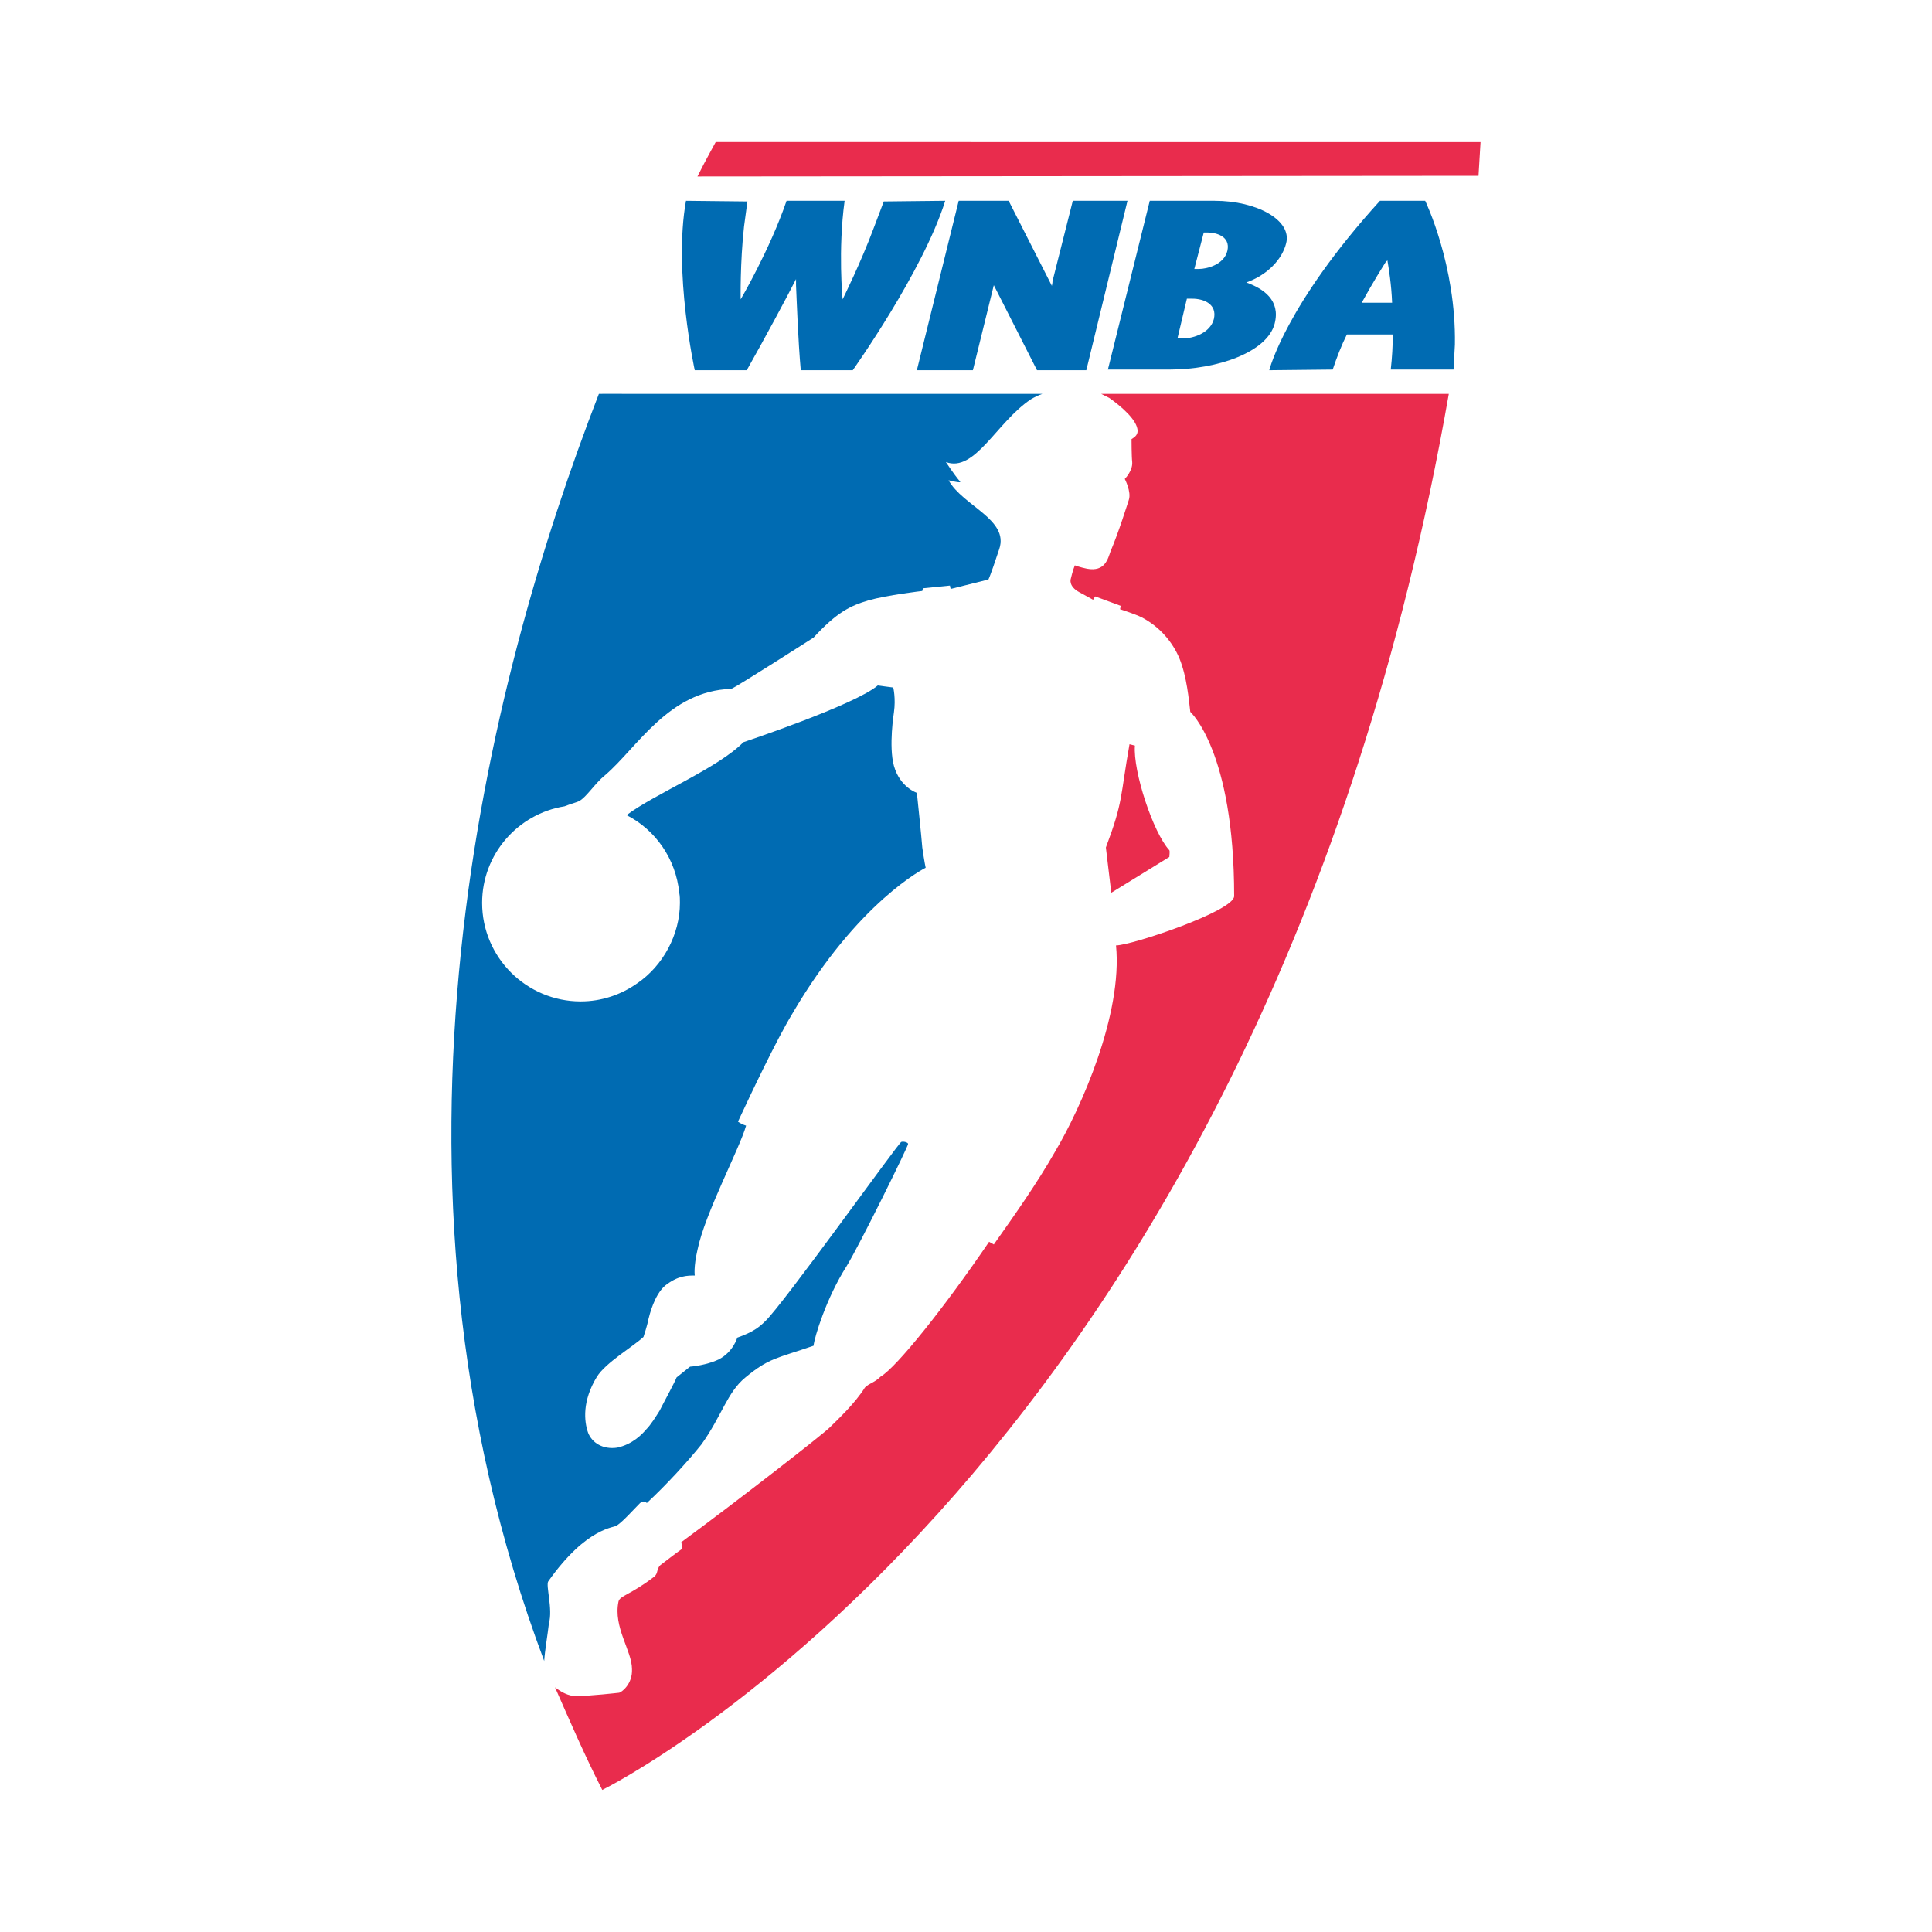
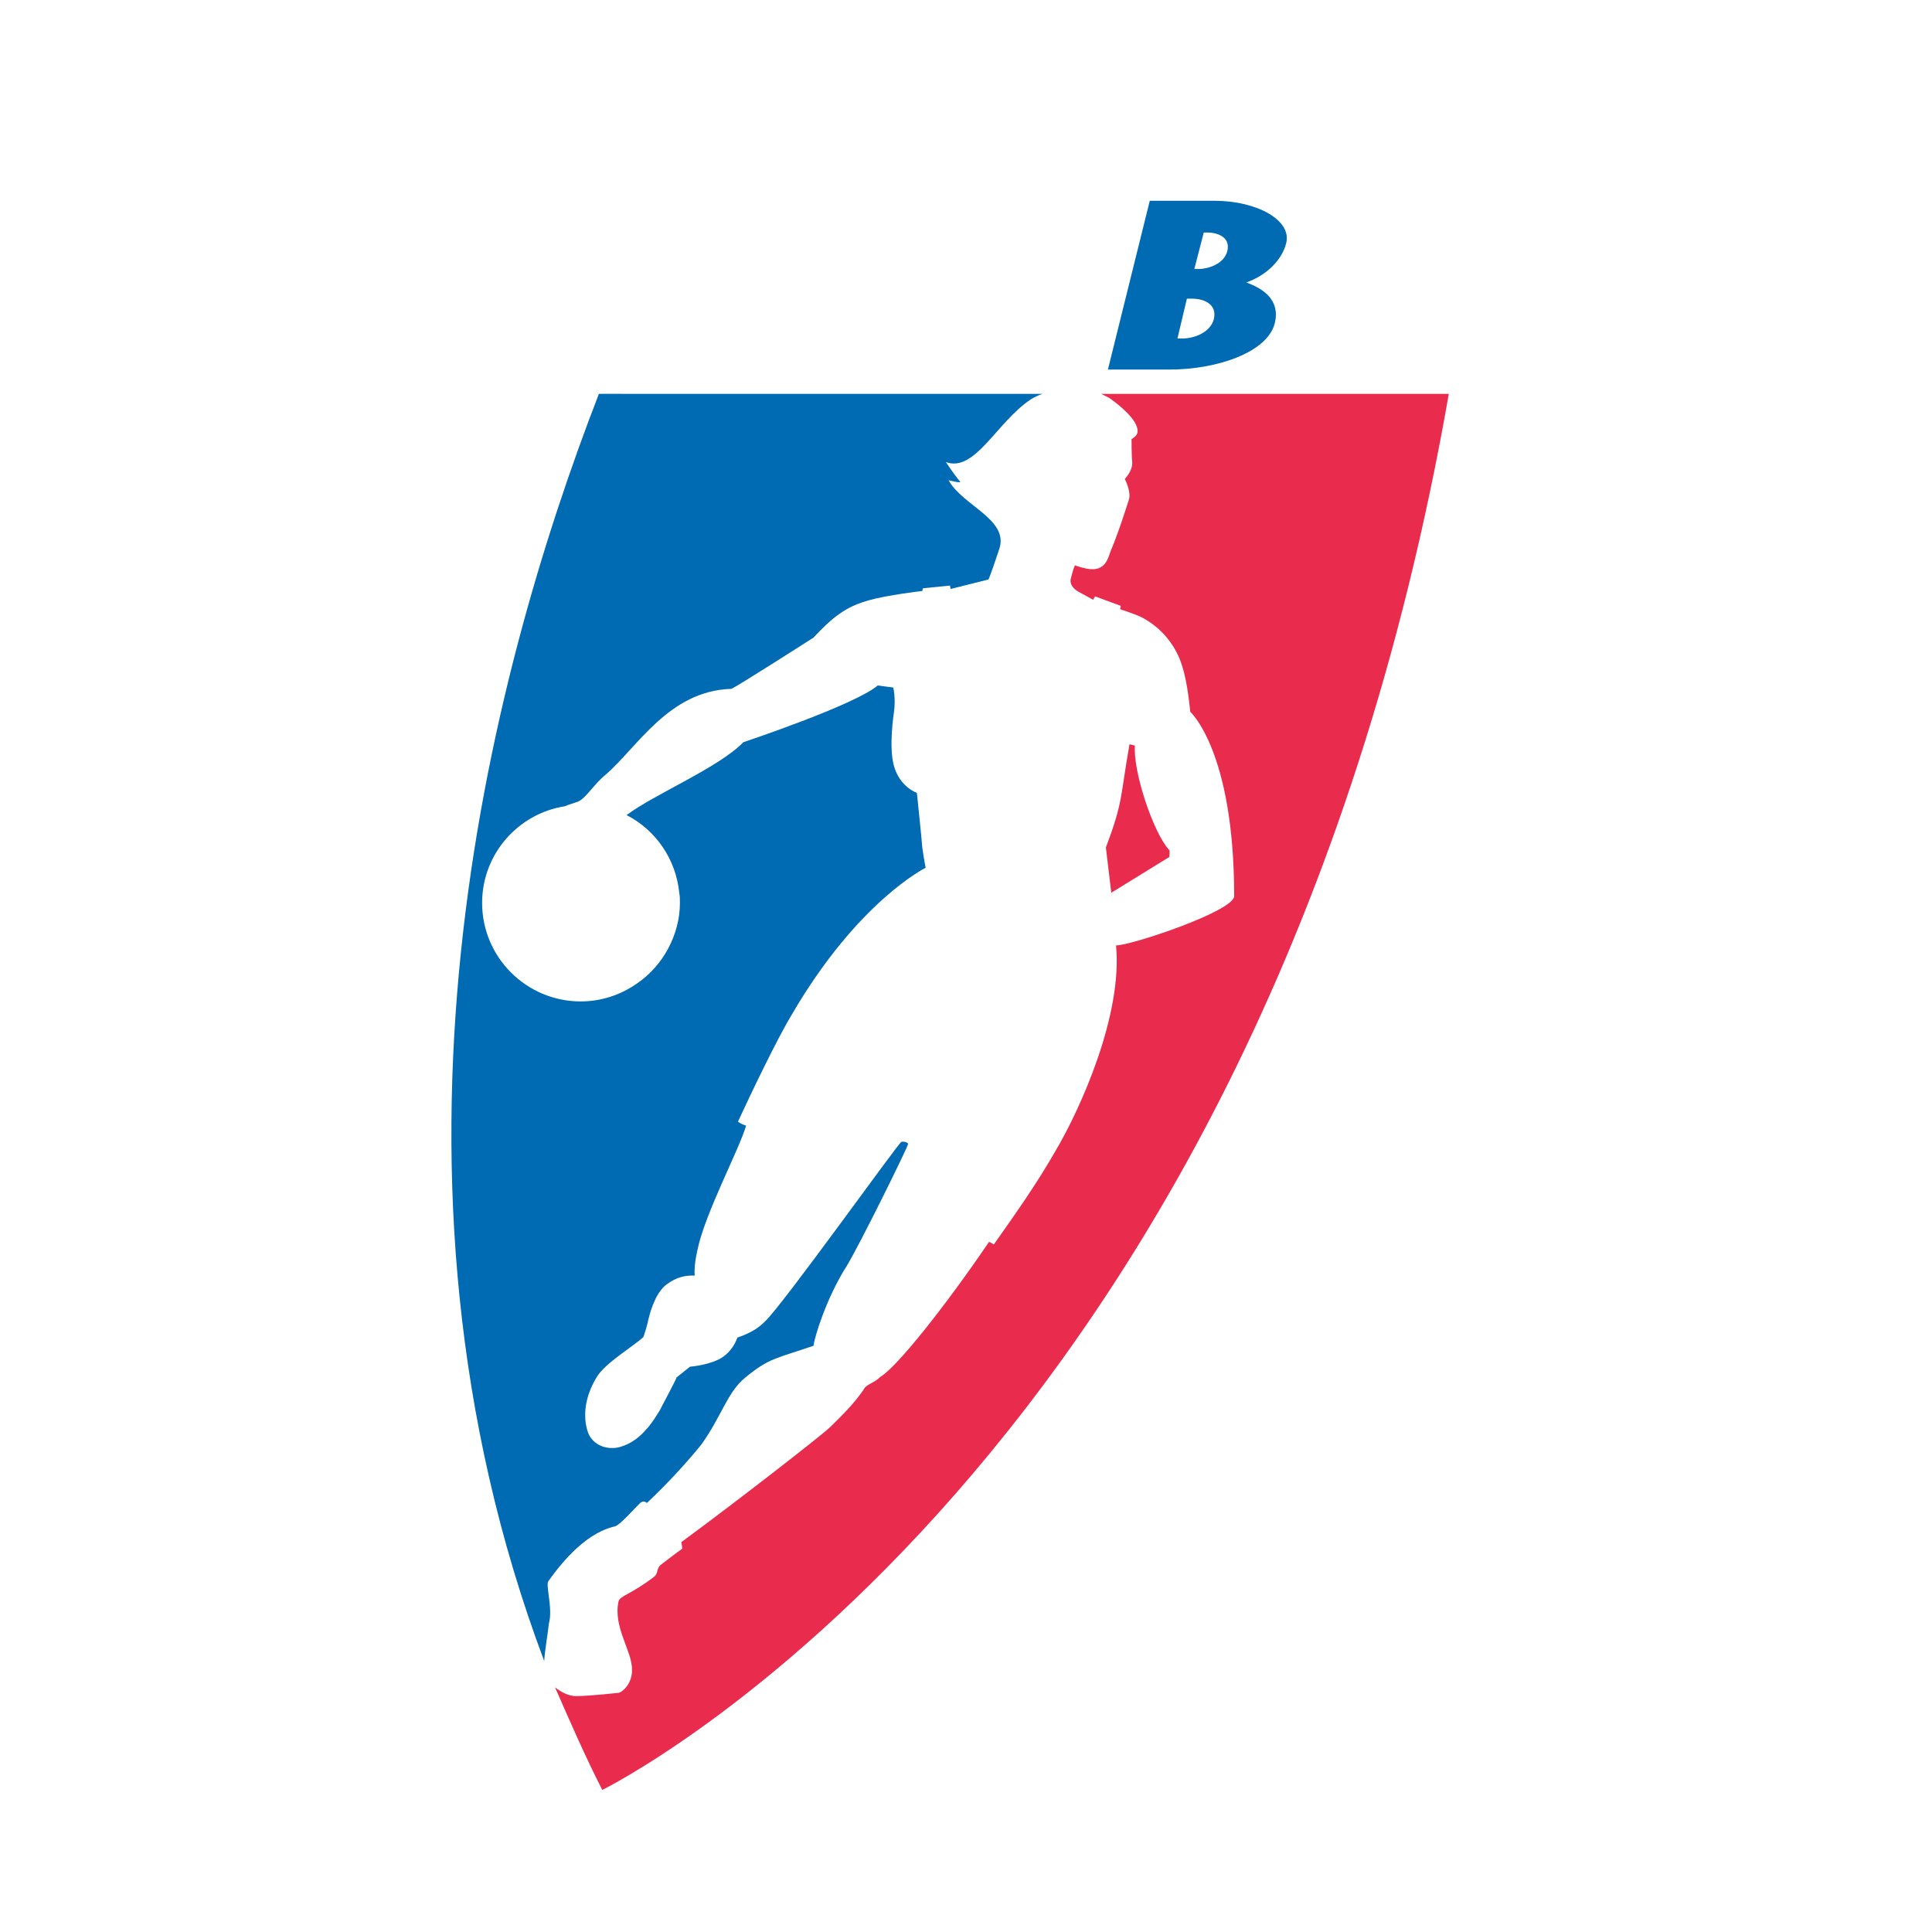
<svg xmlns="http://www.w3.org/2000/svg" version="1.0" id="Layer_1" x="0px" y="0px" width="192.756px" height="192.756px" viewBox="0 0 192.756 192.756" enable-background="new 0 0 192.756 192.756" xml:space="preserve">
  <g>
-     <polygon fill-rule="evenodd" clip-rule="evenodd" fill="#FFFFFF" points="0,0 192.756,0 192.756,192.756 0,192.756 0,0  " />
    <path fill-rule="evenodd" clip-rule="evenodd" fill="#006BB2" d="M114.712,20.033h6.466c4.243,0,7.746,1.953,7.14,4.243   c-0.404,1.617-1.886,3.166-3.975,3.907c1.685,0.606,3.436,1.751,2.829,4.108c-0.74,2.829-5.657,4.58-10.507,4.58h-6.129   L114.712,20.033L114.712,20.033z M121.11,31.82c0.337-1.482-1.011-2.021-2.155-2.021h-0.539l-0.943,3.974h0.473   C119.157,33.773,120.773,33.167,121.11,31.82L121.11,31.82L121.11,31.82z M122.457,25.017c0.337-1.482-1.212-1.819-1.953-1.819   H120.1l-0.942,3.637h0.472C120.369,26.835,122.12,26.432,122.457,25.017L122.457,25.017z" />
-     <path fill-rule="evenodd" clip-rule="evenodd" fill="#006BB2" d="M88.175,20.1l-0.943,2.492c-1.348,3.637-3.166,7.274-3.166,7.274   s-0.471-4.917,0.202-9.834h-5.792c-1.684,4.917-4.58,9.834-4.58,9.834s-0.067-3.637,0.337-7.274l0.337-2.492l-6.129-0.067   c-1.279,7.072,0.875,16.906,0.875,16.906h5.187c1.751-3.098,4.108-7.476,4.917-9.093c0,0.337,0,0.606,0,0.606   c0.067,1.481,0.202,5.456,0.472,8.486h5.186c0,0,7.005-9.833,9.228-16.906L88.175,20.1L88.175,20.1z" />
-     <path fill-rule="evenodd" clip-rule="evenodd" fill="#006BB2" d="M126.634,36.938l6.331-0.067c0.404-1.212,0.875-2.424,1.414-3.502   h4.58c0,1.145-0.067,2.29-0.202,3.502h6.264l0.135-2.492c0.135-7.947-2.964-14.346-2.964-14.346h-4.513   C128.25,30.405,126.634,36.938,126.634,36.938L126.634,36.938z M135.86,30.203c1.146-2.088,2.088-3.57,2.425-4.108   c0.067-0.067,0.135-0.067,0.135-0.135c0.135,0.808,0.404,2.425,0.472,4.243H135.86L135.86,30.203z" />
    <path fill-rule="evenodd" clip-rule="evenodd" fill="#006BB2" d="M60.088,39.296h-0.337   c-11.113,28.692-23.776,77.726-5.456,126.423c0.067-1.078,0.337-2.561,0.472-3.771c0.404-1.416-0.337-3.773-0.067-4.178   c3.906-5.521,6.667-5.32,6.87-5.59c0.606-0.404,1.617-1.549,2.291-2.223c0.269-0.201,0.471-0.201,0.673,0   c2.021-1.885,4.108-4.176,5.456-5.859c2.021-2.828,2.559-5.186,4.378-6.668c2.357-1.953,3.098-1.887,6.803-3.166   c0.067-0.809,1.279-4.781,3.3-7.947c1.28-2.088,6.197-12.057,6.129-12.191c0-0.135-0.404-0.27-0.673-0.201   c-0.27,0.066-11.854,16.299-13.605,17.916c-0.539,0.539-1.212,1.078-2.762,1.615c0,0-0.404,1.416-1.818,2.156   c-0.808,0.404-2.021,0.674-2.896,0.74l-1.347,1.078c-0.135,0.404-1.28,2.492-1.684,3.301c-0.336,0.539-0.875,1.414-1.347,1.885   c-0.404,0.473-1.347,1.482-2.896,1.818c-1.415,0.203-2.492-0.471-2.896-1.48c-0.404-1.146-0.606-3.166,0.875-5.592   c0.876-1.414,3.637-3.029,4.647-3.973c0,0,0.404-1.213,0.472-1.684c0.134-0.539,0.606-2.492,1.684-3.436   c1.28-1.01,2.223-1.01,2.963-1.01c0,0-0.134-0.809,0.27-2.561c0.741-3.637,4.176-10.035,4.85-12.393   c-0.606-0.201-0.808-0.404-0.808-0.404c1.279-2.762,3.839-8.148,5.388-10.709c6.601-11.315,13.336-14.615,13.336-14.615   s-0.135-0.606-0.337-2.021c-0.067-0.943-0.539-5.456-0.539-5.456s-1.684-0.539-2.291-2.694c-0.539-1.953,0-5.321,0-5.321   c0.202-1.414-0.067-2.492-0.067-2.492l-1.549-0.202c-2.29,1.953-13.403,5.658-13.403,5.658c-2.492,2.559-8.891,5.186-11.652,7.274   c2.896,1.481,4.917,4.377,5.253,7.746c0.067,0.336,0.067,0.673,0.067,1.01c0,3.165-1.684,6.264-4.244,8.015   c-1.616,1.145-3.569,1.818-5.658,1.818c-5.388,0-9.833-4.378-9.833-9.833c0-4.85,3.569-8.891,8.217-9.632   c0.674-0.27,1.28-0.404,1.482-0.539c0.673-0.337,1.617-1.818,2.559-2.56c3.233-2.762,6.332-8.419,12.595-8.621   c0.337-0.067,8.217-5.119,8.217-5.119c2.29-2.492,3.637-3.166,5.456-3.704c1.886-0.539,5.388-0.943,5.388-0.943l0.067-0.269   l2.694-0.27l0.067,0.337l3.772-0.943c0.202-0.404,0.741-2.021,1.078-3.031c1.01-2.963-3.638-4.311-5.052-6.87   c0,0,1.347,0.337,1.145,0.135c-0.673-0.808-1.415-1.953-1.415-1.953c2.896,1.078,5.052-3.974,8.486-6.264   c0.337-0.202,0.741-0.404,1.146-0.539H60.088L60.088,39.296z" />
-     <path fill-rule="evenodd" clip-rule="evenodd" fill="#E92C4D" d="M69.585,17.608l77.928-0.067c0.135-2.155,0.202-3.367,0.202-3.367   H71.404C71.202,14.577,70.528,15.722,69.585,17.608L69.585,17.608z" />
-     <path fill-rule="evenodd" clip-rule="evenodd" fill="#006BB2" d="M107.033,20.033l-2.021,8.015c0,0,0,0.202-0.067,0.471   l-4.311-8.486H95.65l-4.175,16.906h5.59l2.088-8.486l4.311,8.486h4.917l4.108-16.906H107.033L107.033,20.033z" />
    <path fill-rule="evenodd" clip-rule="evenodd" fill="#E92C4D" d="M109.862,39.296c0.27,0.135,0.539,0.27,0.809,0.404   c1.145,0.809,2.828,2.223,2.828,3.301c0,0.471-0.403,0.673-0.605,0.808c0,0,0,1.751,0.067,2.29   c0.067,0.875-0.741,1.684-0.741,1.684s0.674,1.28,0.404,2.088c-0.135,0.404-1.011,3.233-1.818,5.119   c-0.27,0.741-0.539,2.088-2.357,1.751c-0.674-0.134-1.213-0.336-1.213-0.336c-0.202,0.471-0.404,1.347-0.404,1.347   s-0.269,0.741,0.876,1.347c0.27,0.135,1.347,0.741,1.347,0.741l0.202-0.337l2.56,0.943l-0.067,0.337c0,0,1.482,0.472,2.155,0.808   c1.818,0.943,3.099,2.492,3.771,4.109c0.741,1.818,0.943,4.175,1.078,5.321c0,0,4.378,3.906,4.378,18.387   c0,1.482-10.237,4.917-11.787,4.917c0.674,6.87-3.502,16.231-6.062,20.543c-1.886,3.299-4.041,6.33-6.129,9.293l-0.472-0.268   c-4.445,6.533-9.227,12.527-10.844,13.469c-0.606,0.607-1.078,0.607-1.549,1.078c-1.01,1.617-2.761,3.234-3.502,3.975   c-0.673,0.674-8.958,7.139-14.817,11.449c0.067,0.338,0.135,0.607,0.067,0.674c-0.673,0.471-1.616,1.213-2.155,1.617   c-0.404,0.404-0.202,0.809-0.606,1.145c-2.357,1.818-3.435,1.887-3.57,2.492c-0.539,2.559,1.347,4.916,1.347,6.734   c0.067,1.482-1.01,2.291-1.28,2.359c0,0-2.963,0.336-4.311,0.336c-0.741,0-1.481-0.404-2.088-0.875   c1.482,3.367,2.963,6.803,4.715,10.236c0,0,65.737-32.262,84.46-139.286H109.862L109.862,39.296z M112.691,74.252   c-0.943,5.321-0.606,5.658-2.357,10.305l0.539,4.513l5.792-3.57c0-0.202,0.067-0.539,0-0.673c-1.616-1.751-3.637-7.88-3.435-10.439   L112.691,74.252L112.691,74.252z" />
  </g>
</svg>